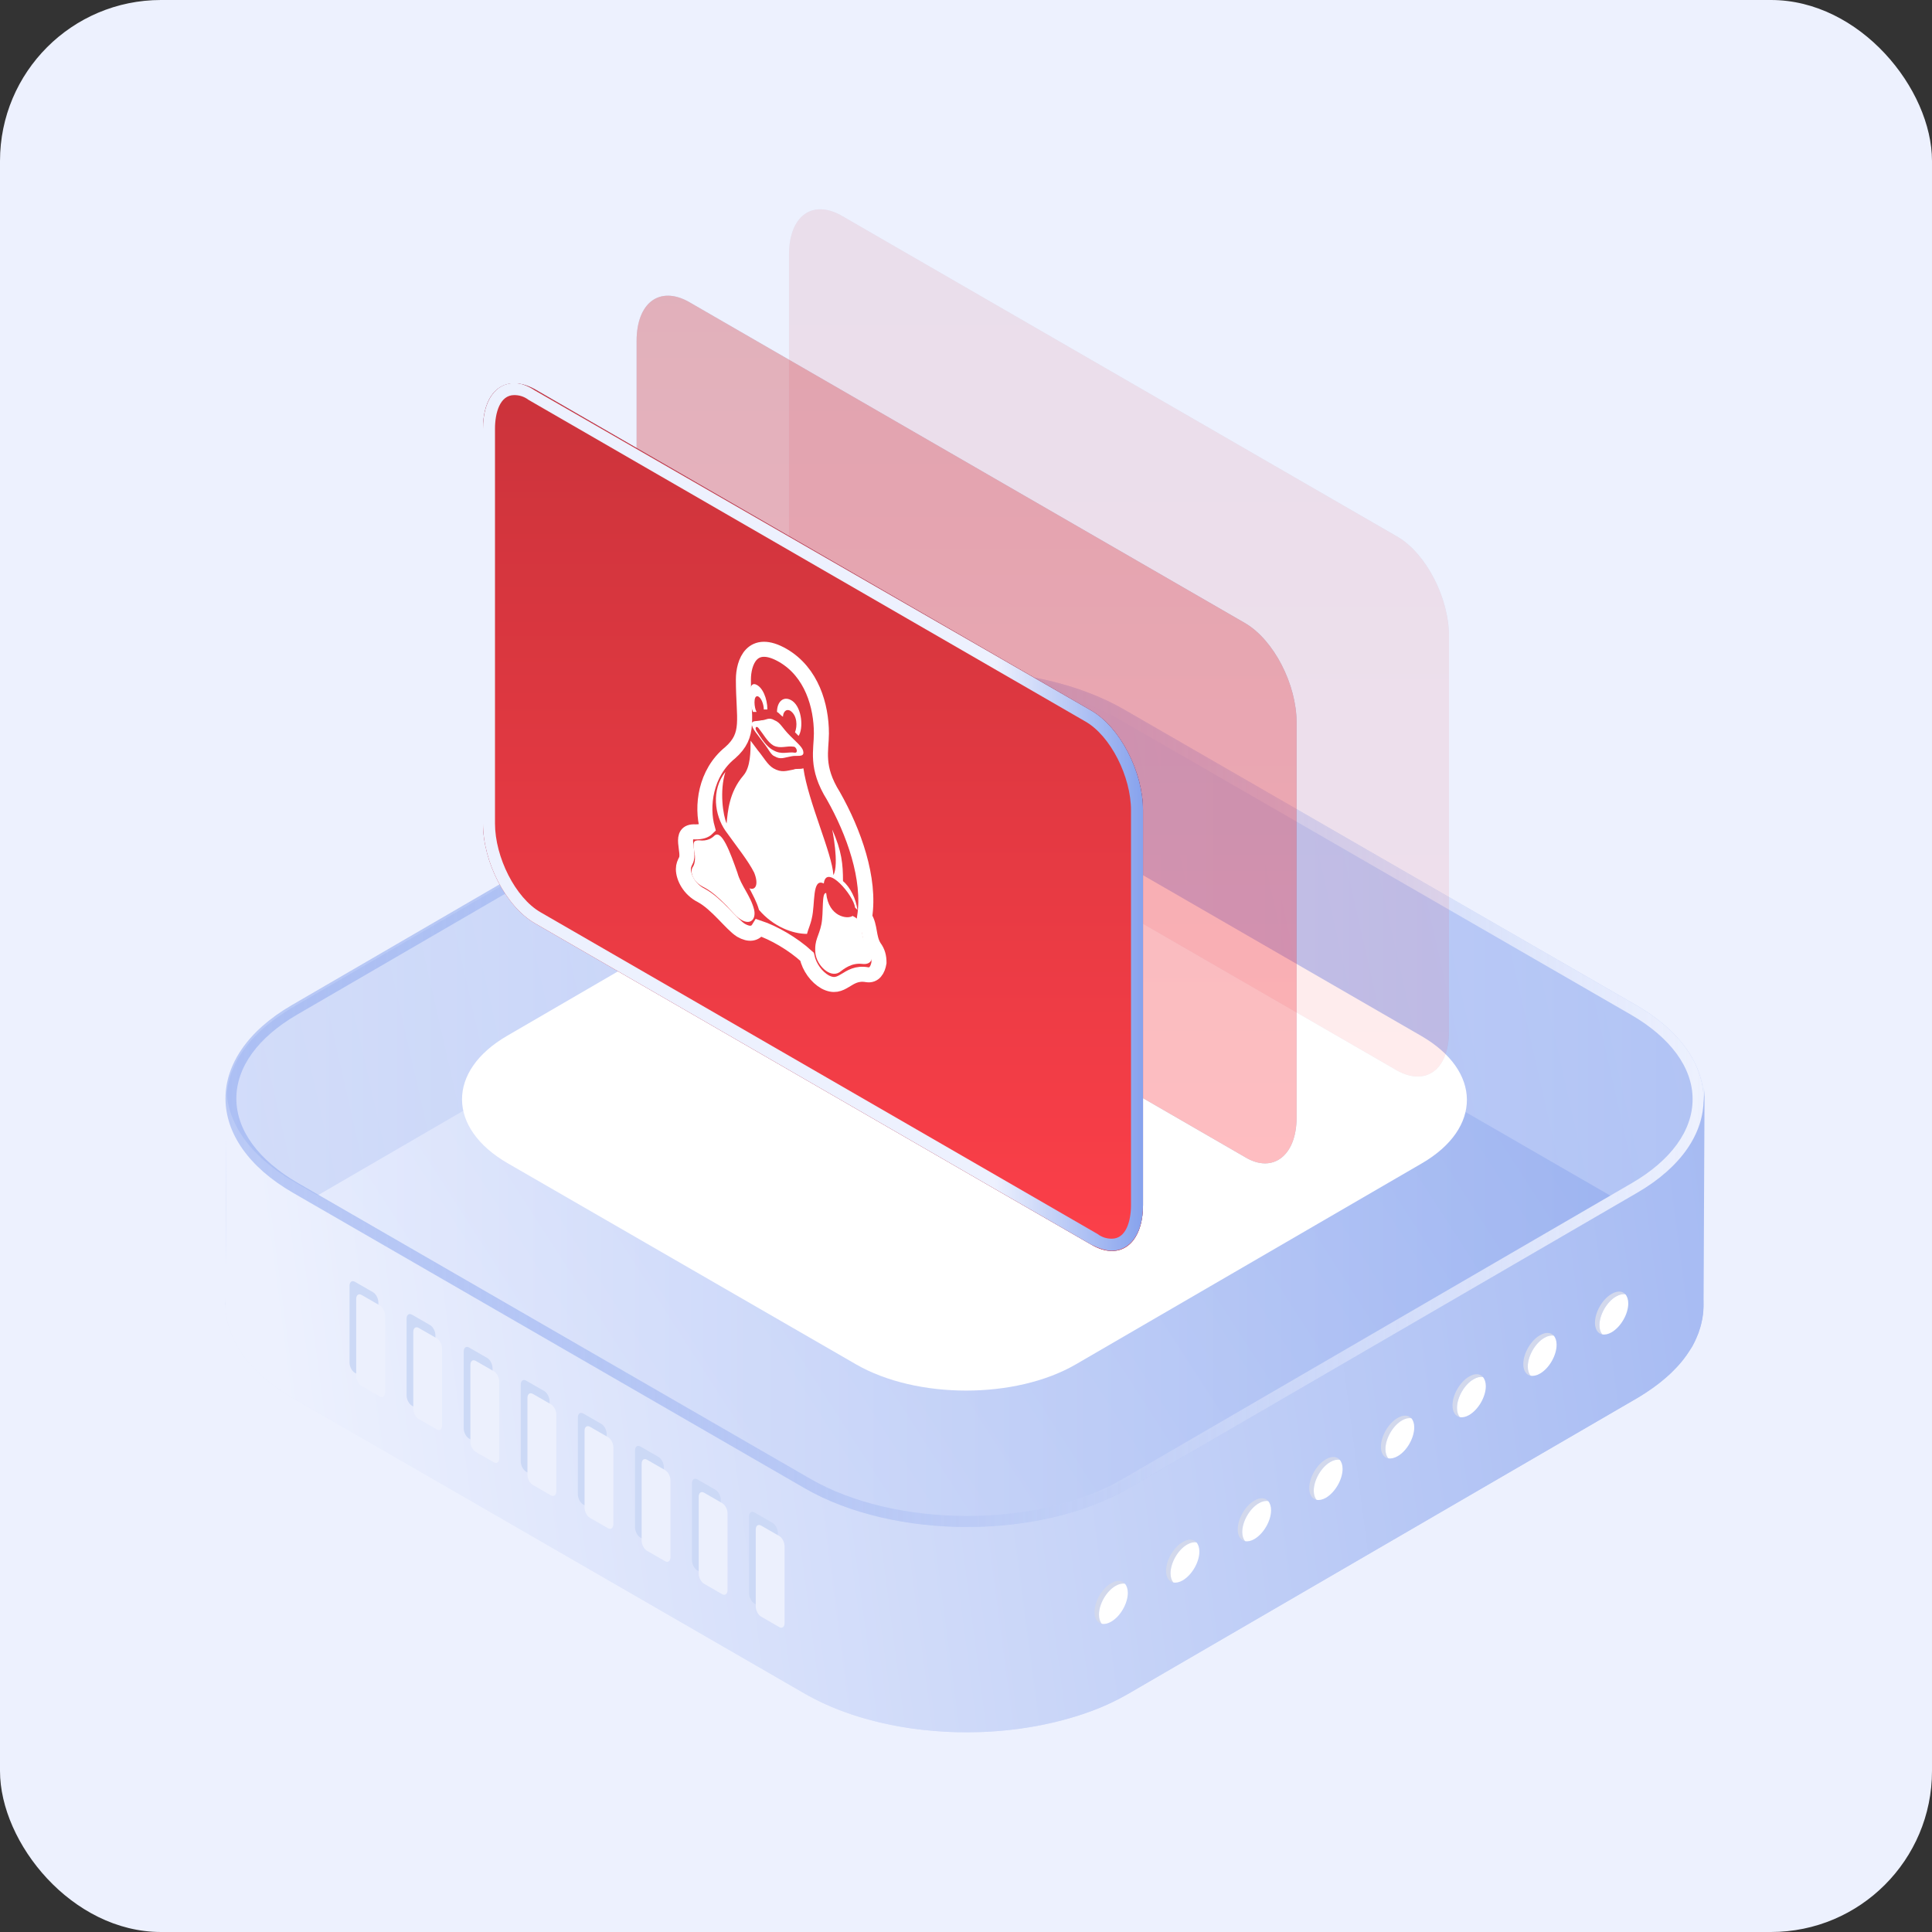
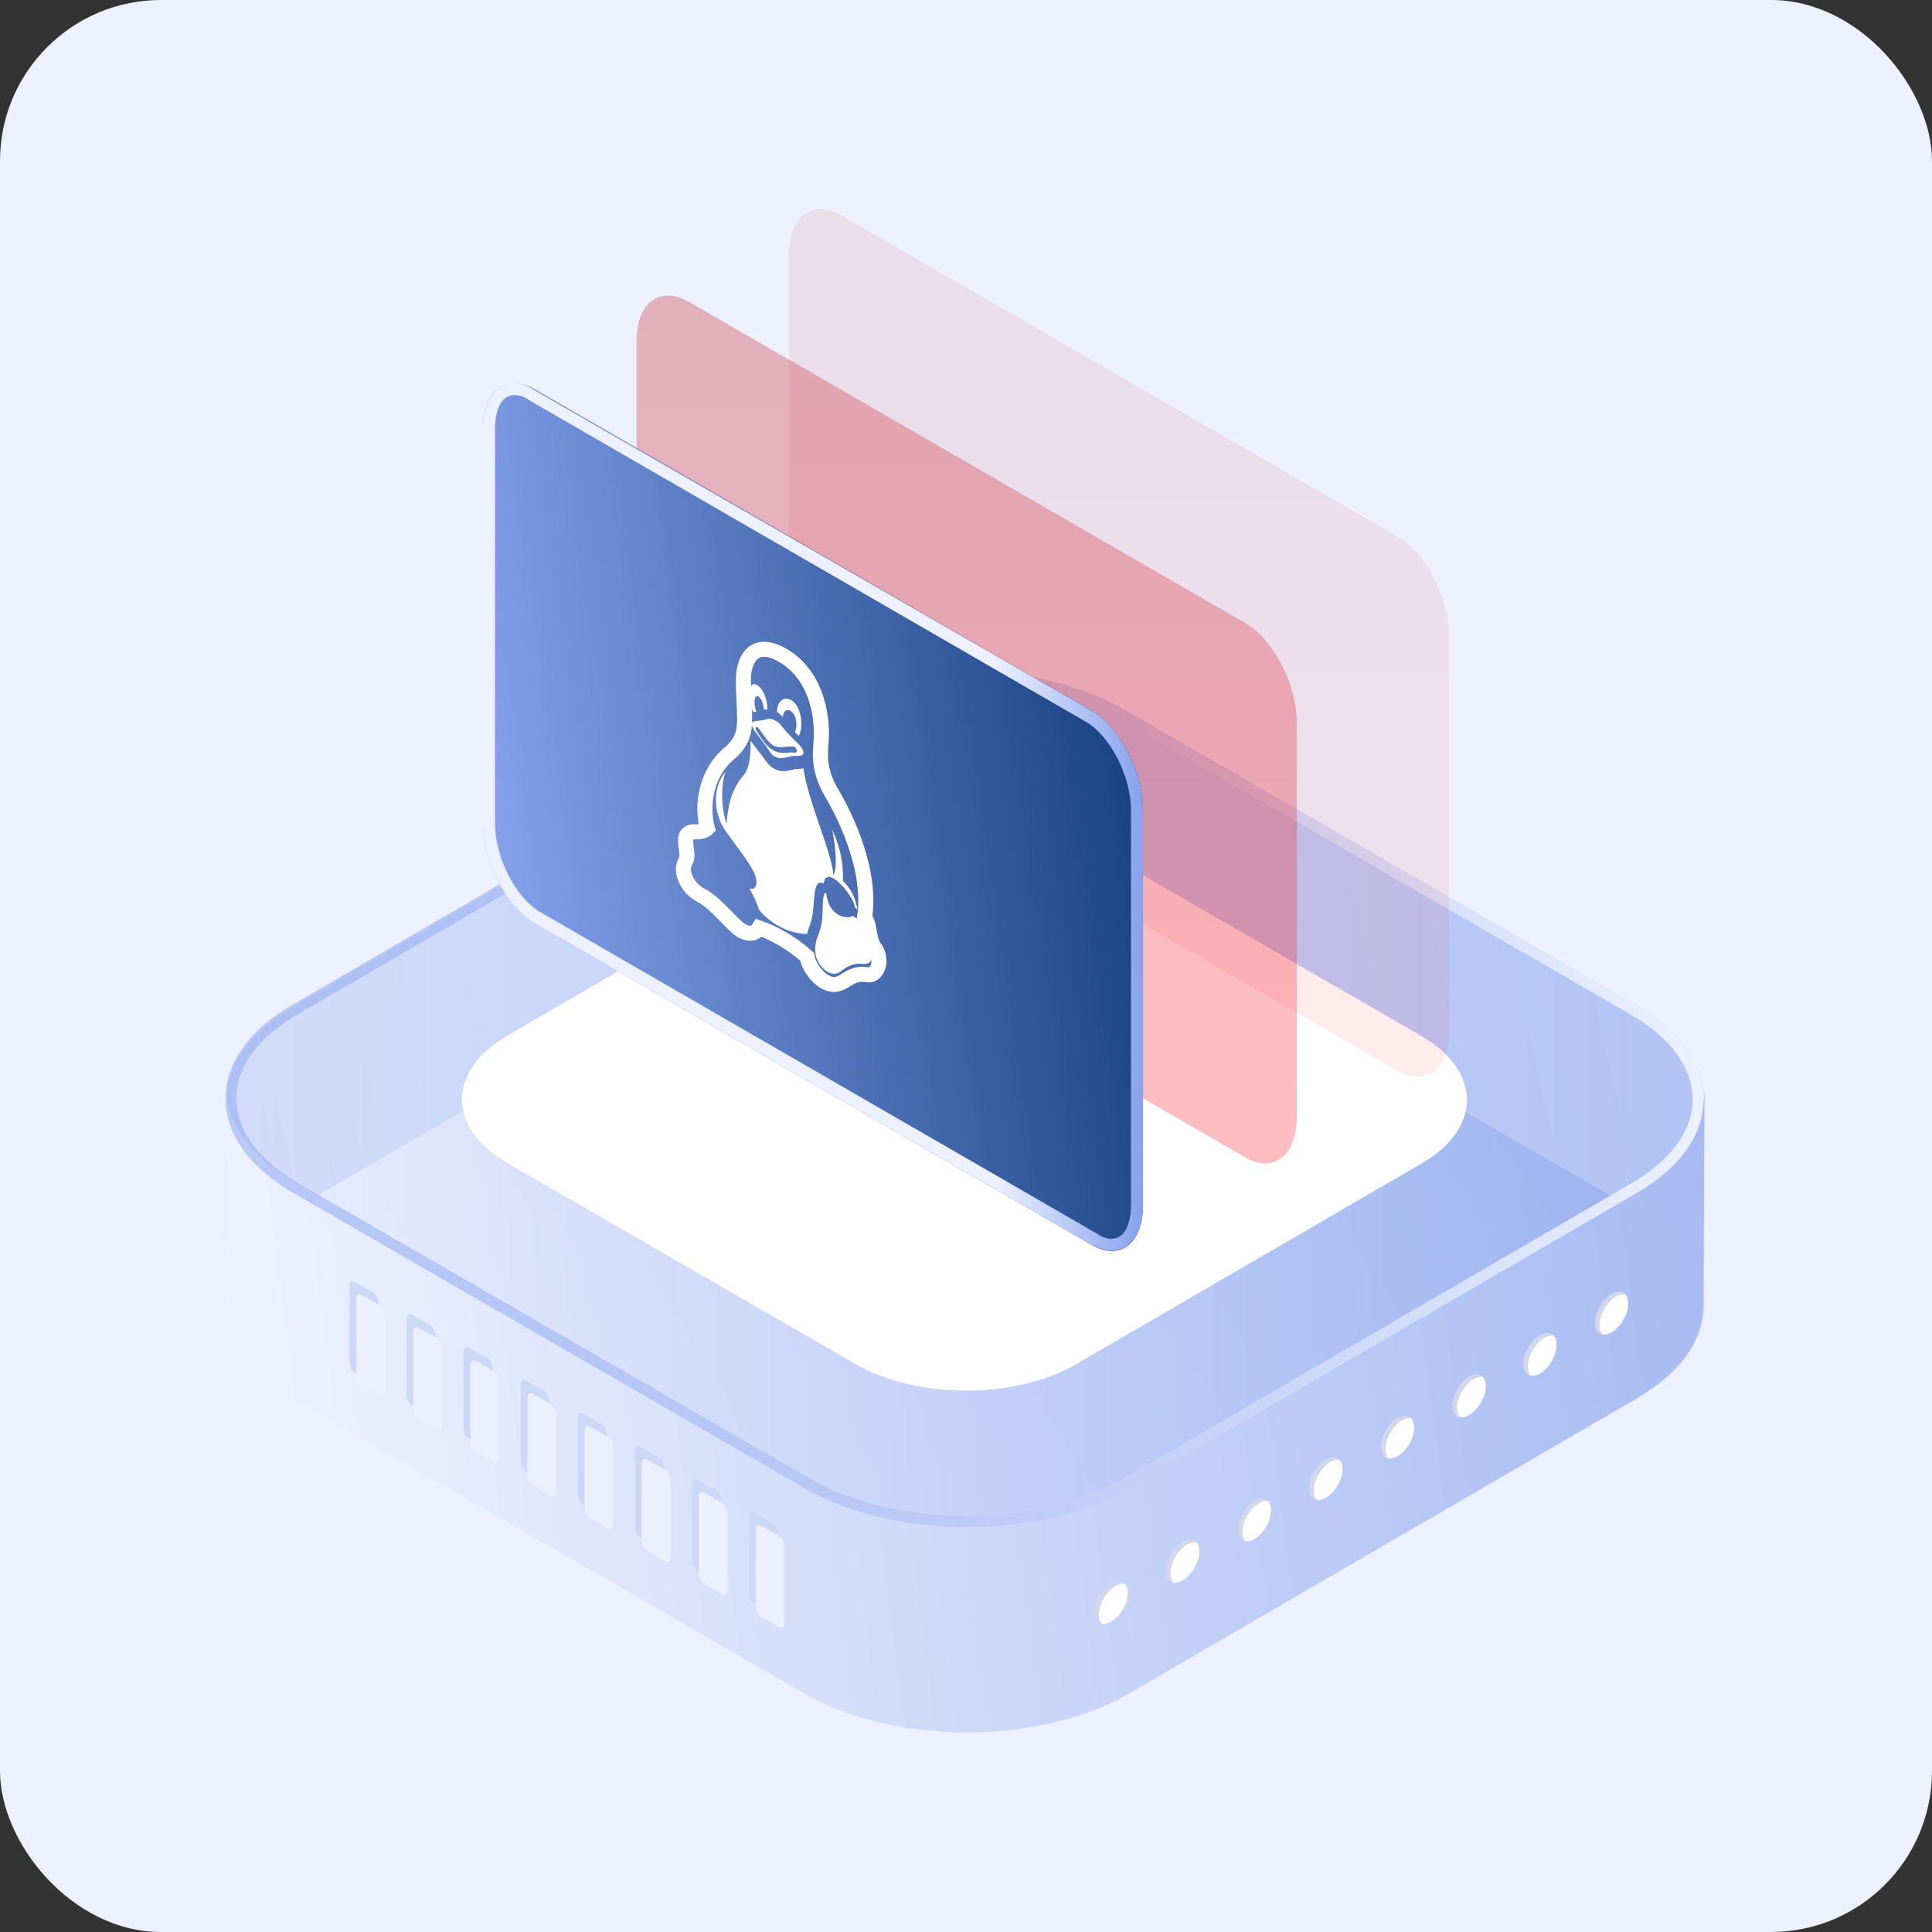
<svg xmlns="http://www.w3.org/2000/svg" width="120" height="120" viewBox="0 0 120 120" fill="none">
  <rect x="0" y="0" width="120" height="120" fill="#333333" stroke="none" />
  <rect width="120" height="120" rx="10" fill="#EDF1FE" />
  <path d="M14.014 80.852C14.021 80.777 14.021 80.709 14.028 80.634C14.034 80.573 14.041 80.511 14.048 80.45C14.055 80.375 14.068 80.307 14.082 80.232C14.096 80.171 14.109 80.11 14.123 80.042C14.136 79.974 14.157 79.899 14.171 79.831C14.184 79.769 14.204 79.708 14.225 79.64C14.245 79.572 14.266 79.504 14.293 79.429C14.313 79.368 14.341 79.306 14.361 79.245C14.388 79.17 14.422 79.102 14.45 79.028C14.477 78.966 14.504 78.905 14.531 78.85C14.565 78.776 14.606 78.708 14.64 78.633C14.681 78.558 14.715 78.49 14.763 78.415C14.776 78.394 14.783 78.374 14.797 78.36C14.865 78.251 14.933 78.143 15.008 78.04C15.021 78.02 15.035 78 15.049 77.979C15.123 77.87 15.205 77.761 15.287 77.659C15.3 77.646 15.314 77.625 15.328 77.612C15.402 77.516 15.484 77.428 15.566 77.333C15.586 77.305 15.614 77.278 15.634 77.258C15.729 77.156 15.825 77.054 15.933 76.951C15.947 76.938 15.967 76.924 15.981 76.904C16.063 76.822 16.151 76.747 16.233 76.666C16.301 76.604 16.369 76.55 16.437 76.489C16.498 76.434 16.566 76.38 16.634 76.325C16.703 76.271 16.777 76.21 16.852 76.155C16.92 76.101 16.995 76.046 17.063 75.999C17.138 75.944 17.22 75.89 17.301 75.835C17.376 75.781 17.451 75.733 17.526 75.679C17.608 75.624 17.696 75.57 17.778 75.515C17.887 75.447 17.996 75.379 18.105 75.311L49.707 56.948C49.918 56.825 50.135 56.709 50.353 56.594C50.414 56.56 50.483 56.532 50.544 56.498C50.714 56.417 50.884 56.335 51.061 56.253C51.122 56.226 51.184 56.199 51.245 56.172C51.476 56.069 51.708 55.974 51.953 55.886C51.987 55.872 52.028 55.858 52.068 55.845C52.273 55.77 52.484 55.695 52.695 55.627C52.783 55.6 52.865 55.573 52.953 55.545C53.069 55.511 53.185 55.477 53.3 55.443C53.396 55.416 53.498 55.389 53.593 55.362C53.709 55.328 53.831 55.3 53.947 55.266C54.049 55.239 54.144 55.219 54.246 55.191C54.369 55.164 54.485 55.137 54.607 55.11C54.709 55.089 54.811 55.062 54.913 55.042C55.036 55.015 55.158 54.994 55.281 54.967C55.376 54.947 55.472 54.933 55.567 54.913C55.832 54.865 56.105 54.824 56.377 54.783C56.404 54.776 56.438 54.776 56.465 54.77C56.71 54.736 56.955 54.708 57.2 54.681C57.289 54.674 57.384 54.661 57.473 54.654C57.629 54.64 57.779 54.627 57.935 54.613C58.031 54.606 58.126 54.599 58.221 54.593C58.385 54.586 58.541 54.572 58.705 54.565C58.793 54.559 58.888 54.559 58.977 54.552C59.12 54.545 59.256 54.545 59.399 54.545C59.494 54.545 59.59 54.538 59.692 54.538C59.841 54.538 59.991 54.538 60.148 54.545C60.236 54.545 60.318 54.545 60.406 54.552C60.549 54.559 60.692 54.565 60.835 54.565C60.923 54.572 61.012 54.572 61.1 54.579C61.264 54.586 61.434 54.599 61.597 54.613C61.665 54.62 61.727 54.62 61.795 54.627C62.026 54.647 62.251 54.667 62.482 54.695C62.523 54.702 62.564 54.708 62.598 54.708C62.788 54.729 62.972 54.756 63.163 54.776C63.224 54.783 63.285 54.797 63.347 54.804C63.517 54.831 63.687 54.851 63.85 54.885C63.939 54.899 64.02 54.919 64.109 54.933C64.252 54.96 64.395 54.987 64.531 55.015C64.613 55.028 64.694 55.049 64.776 55.069C64.933 55.103 65.089 55.137 65.239 55.171C65.327 55.191 65.416 55.219 65.504 55.239C65.647 55.273 65.79 55.314 65.933 55.355C66.015 55.375 66.096 55.403 66.178 55.423C66.409 55.491 66.641 55.559 66.865 55.634C66.9 55.648 66.934 55.654 66.961 55.668C67.213 55.757 67.465 55.845 67.71 55.94C67.812 55.981 67.907 56.022 68.009 56.056C68.084 56.09 68.165 56.117 68.24 56.151C68.349 56.199 68.458 56.246 68.574 56.301C68.642 56.335 68.717 56.362 68.785 56.396C68.907 56.451 69.023 56.512 69.139 56.573C69.2 56.6 69.255 56.628 69.316 56.662C69.486 56.75 69.656 56.846 69.826 56.941L101.633 75.304C104.423 76.918 105.818 79.041 105.812 81.165L105.873 68.409C105.88 66.286 104.484 64.156 101.694 62.549L69.888 44.199C69.724 44.104 69.554 44.009 69.377 43.92C69.323 43.893 69.261 43.859 69.2 43.832C69.084 43.77 68.969 43.716 68.846 43.655C68.778 43.621 68.703 43.587 68.635 43.559C68.526 43.512 68.417 43.457 68.302 43.41C68.227 43.376 68.145 43.348 68.07 43.314C67.995 43.287 67.927 43.253 67.852 43.226C67.825 43.219 67.798 43.206 67.778 43.199C67.532 43.103 67.281 43.008 67.029 42.926C66.995 42.913 66.961 42.906 66.934 42.892C66.709 42.818 66.478 42.749 66.246 42.681C66.212 42.668 66.178 42.661 66.137 42.647C66.09 42.634 66.042 42.62 66.001 42.613C65.858 42.572 65.715 42.538 65.572 42.498C65.484 42.477 65.395 42.45 65.307 42.43C65.15 42.395 65.001 42.361 64.844 42.328C64.783 42.314 64.722 42.3 64.66 42.287C64.64 42.28 64.619 42.28 64.599 42.273C64.456 42.246 64.32 42.219 64.177 42.191C64.088 42.178 64.007 42.157 63.918 42.144C63.748 42.117 63.585 42.089 63.415 42.062C63.36 42.055 63.299 42.042 63.245 42.035C63.238 42.035 63.238 42.035 63.231 42.035C63.047 42.008 62.857 41.987 62.666 41.967C62.625 41.96 62.584 41.953 62.55 41.953C62.319 41.926 62.094 41.906 61.863 41.885H61.856C61.795 41.878 61.733 41.878 61.665 41.871C61.502 41.858 61.339 41.844 61.169 41.837C61.08 41.831 60.992 41.831 60.903 41.824C60.76 41.817 60.617 41.81 60.474 41.81C60.461 41.81 60.454 41.81 60.44 41.81C60.365 41.81 60.291 41.81 60.216 41.81C60.066 41.81 59.916 41.803 59.76 41.803C59.664 41.803 59.569 41.803 59.467 41.81C59.324 41.81 59.188 41.817 59.045 41.817C59.018 41.817 58.99 41.817 58.963 41.817C58.902 41.817 58.834 41.824 58.773 41.824C58.609 41.831 58.453 41.837 58.289 41.851C58.194 41.858 58.099 41.865 58.004 41.871C57.847 41.885 57.697 41.899 57.541 41.912C57.486 41.919 57.432 41.919 57.377 41.926C57.343 41.933 57.309 41.933 57.269 41.94C57.023 41.967 56.779 41.994 56.533 42.028C56.506 42.035 56.472 42.035 56.445 42.042C56.173 42.082 55.907 42.123 55.635 42.171C55.608 42.178 55.581 42.178 55.553 42.184C55.485 42.198 55.417 42.212 55.349 42.225C55.227 42.246 55.104 42.273 54.982 42.3C54.88 42.321 54.777 42.341 54.675 42.368C54.553 42.395 54.437 42.423 54.315 42.45C54.212 42.477 54.117 42.498 54.015 42.525C53.899 42.552 53.777 42.586 53.661 42.62C53.559 42.647 53.464 42.675 53.368 42.702C53.253 42.736 53.137 42.77 53.021 42.804C52.967 42.818 52.912 42.838 52.865 42.852C52.831 42.865 52.797 42.879 52.763 42.886C52.552 42.954 52.341 43.029 52.136 43.103C52.102 43.117 52.062 43.131 52.021 43.144C51.783 43.233 51.544 43.328 51.313 43.43C51.252 43.457 51.19 43.484 51.129 43.512C50.952 43.593 50.782 43.668 50.612 43.757C50.544 43.791 50.483 43.818 50.421 43.852C50.203 43.968 49.986 44.084 49.775 44.206L18.18 62.563C18.125 62.597 18.064 62.631 18.009 62.665C17.955 62.699 17.907 62.733 17.853 62.767C17.764 62.822 17.683 62.876 17.601 62.93C17.526 62.978 17.451 63.032 17.376 63.087C17.295 63.141 17.22 63.196 17.138 63.25C17.063 63.305 16.995 63.359 16.927 63.407C16.852 63.461 16.777 63.523 16.709 63.577C16.641 63.631 16.58 63.686 16.512 63.74C16.444 63.802 16.376 63.856 16.308 63.917C16.28 63.938 16.253 63.965 16.226 63.985C16.165 64.04 16.11 64.094 16.049 64.156C16.035 64.169 16.015 64.183 16.001 64.203C15.899 64.305 15.797 64.407 15.702 64.51C15.681 64.537 15.654 64.557 15.634 64.584C15.552 64.673 15.47 64.768 15.396 64.863C15.382 64.877 15.368 64.897 15.355 64.911C15.348 64.918 15.341 64.925 15.341 64.931C15.259 65.034 15.191 65.129 15.117 65.231C15.103 65.251 15.089 65.272 15.076 65.292C15.001 65.401 14.933 65.503 14.865 65.612C14.851 65.632 14.844 65.653 14.831 65.666C14.81 65.701 14.783 65.741 14.763 65.775C14.742 65.809 14.729 65.85 14.708 65.884C14.667 65.952 14.633 66.027 14.599 66.102C14.572 66.163 14.545 66.225 14.518 66.279C14.484 66.354 14.456 66.422 14.429 66.497C14.415 66.531 14.402 66.558 14.388 66.592C14.375 66.619 14.368 66.653 14.361 66.681C14.334 66.749 14.313 66.817 14.293 66.892C14.273 66.953 14.252 67.014 14.239 67.082C14.218 67.15 14.204 67.218 14.191 67.293C14.184 67.327 14.171 67.368 14.164 67.402C14.157 67.429 14.157 67.457 14.15 67.477C14.136 67.552 14.123 67.62 14.116 67.695C14.109 67.756 14.096 67.817 14.096 67.879C14.089 67.954 14.082 68.022 14.082 68.096C14.082 68.137 14.075 68.178 14.075 68.219C14.075 68.26 14.075 68.301 14.075 68.341L14.014 81.097C14 81.022 14.007 80.933 14.014 80.852Z" fill="url(#paint0_linear_20_26597)" />
  <path d="M101.625 75.189C107.173 78.395 107.2 83.629 101.693 86.835L70.091 105.198C64.585 108.397 55.533 108.397 49.985 105.198L18.179 86.835C12.632 83.636 12.605 78.395 18.111 75.189L49.713 56.825C55.226 53.62 64.272 53.62 69.819 56.825L101.625 75.189Z" fill="url(#paint1_linear_20_26597)" />
  <path d="M105.858 67.858C105.851 67.933 105.851 68.001 105.845 68.076C105.838 68.137 105.831 68.198 105.824 68.26C105.817 68.335 105.804 68.403 105.79 68.477C105.777 68.539 105.763 68.6 105.749 68.668C105.736 68.736 105.715 68.811 105.702 68.879C105.688 68.94 105.668 69.001 105.647 69.07C105.627 69.138 105.606 69.206 105.579 69.281C105.559 69.342 105.532 69.403 105.511 69.464C105.484 69.539 105.45 69.607 105.423 69.682C105.395 69.743 105.368 69.805 105.341 69.859C105.307 69.934 105.266 70.002 105.232 70.077C105.191 70.152 105.157 70.22 105.11 70.295C105.096 70.315 105.089 70.336 105.076 70.349C105.007 70.458 104.939 70.567 104.865 70.669C104.851 70.689 104.837 70.71 104.824 70.73C104.749 70.839 104.667 70.948 104.585 71.05C104.572 71.064 104.558 71.084 104.545 71.098C104.47 71.193 104.388 71.282 104.306 71.377C104.286 71.404 104.259 71.431 104.238 71.452C104.143 71.554 104.048 71.656 103.939 71.758C103.925 71.772 103.905 71.785 103.891 71.806C103.81 71.887 103.721 71.962 103.639 72.044C103.571 72.105 103.503 72.16 103.435 72.221C103.374 72.275 103.306 72.33 103.238 72.384C103.17 72.439 103.095 72.5 103.02 72.555C102.952 72.609 102.877 72.663 102.809 72.711C102.734 72.766 102.652 72.82 102.571 72.874C102.496 72.929 102.421 72.977 102.346 73.031C102.265 73.085 102.176 73.14 102.094 73.194C101.985 73.262 101.877 73.33 101.768 73.398L70.166 91.762C69.955 91.885 69.737 92 69.519 92.116C69.458 92.15 69.39 92.177 69.328 92.211C69.158 92.293 68.988 92.375 68.811 92.456C68.75 92.484 68.689 92.511 68.627 92.538C68.396 92.64 68.165 92.735 67.919 92.824C67.885 92.838 67.845 92.851 67.804 92.865C67.6 92.94 67.389 93.014 67.178 93.082C67.089 93.11 67.007 93.137 66.919 93.164C66.803 93.198 66.688 93.232 66.572 93.266C66.477 93.293 66.374 93.321 66.279 93.348C66.163 93.382 66.041 93.409 65.925 93.443C65.823 93.471 65.728 93.491 65.626 93.518C65.503 93.545 65.388 93.573 65.265 93.6C65.163 93.62 65.061 93.647 64.959 93.668C64.836 93.695 64.714 93.716 64.591 93.743C64.496 93.763 64.401 93.777 64.305 93.797C64.04 93.845 63.768 93.886 63.495 93.927C63.468 93.933 63.434 93.933 63.407 93.94C63.162 93.974 62.917 94.001 62.672 94.029C62.583 94.035 62.488 94.049 62.4 94.056C62.243 94.069 62.093 94.083 61.937 94.097C61.841 94.103 61.746 94.11 61.651 94.117C61.487 94.124 61.331 94.138 61.168 94.144C61.079 94.151 60.984 94.151 60.895 94.158C60.752 94.165 60.616 94.165 60.473 94.165C60.378 94.165 60.283 94.171 60.181 94.171C60.031 94.171 59.881 94.171 59.725 94.165C59.636 94.165 59.554 94.165 59.466 94.158C59.323 94.151 59.18 94.144 59.037 94.144C58.949 94.138 58.86 94.138 58.772 94.131C58.608 94.124 58.438 94.11 58.275 94.097C58.207 94.09 58.145 94.09 58.078 94.083C57.846 94.063 57.621 94.042 57.39 94.015C57.349 94.008 57.308 94.001 57.274 94.001C57.084 93.981 56.9 93.954 56.709 93.933C56.648 93.927 56.587 93.913 56.526 93.906C56.355 93.879 56.185 93.858 56.022 93.824C55.933 93.811 55.852 93.79 55.763 93.777C55.62 93.749 55.477 93.722 55.341 93.695C55.26 93.681 55.178 93.661 55.096 93.641C54.94 93.607 54.783 93.573 54.633 93.538C54.545 93.518 54.456 93.491 54.368 93.471C54.225 93.436 54.082 93.396 53.939 93.355C53.858 93.334 53.776 93.307 53.694 93.287C53.463 93.219 53.231 93.151 53.007 93.076C52.973 93.062 52.939 93.055 52.911 93.042C52.66 92.953 52.408 92.865 52.163 92.769C52.061 92.729 51.965 92.688 51.863 92.654C51.788 92.62 51.707 92.593 51.632 92.558C51.523 92.511 51.414 92.463 51.298 92.409C51.23 92.375 51.155 92.347 51.087 92.313C50.965 92.259 50.849 92.198 50.733 92.136C50.672 92.109 50.618 92.082 50.556 92.048C50.386 91.96 50.216 91.864 50.046 91.769L18.247 73.392C15.456 71.778 14.061 69.655 14.067 67.531L14.006 80.974C13.999 83.098 15.395 85.228 18.185 86.834L49.992 105.198C50.155 105.293 50.325 105.388 50.502 105.477C50.556 105.504 50.618 105.538 50.679 105.565C50.795 105.627 50.91 105.681 51.033 105.742C51.101 105.776 51.176 105.81 51.244 105.838C51.353 105.885 51.462 105.94 51.577 105.987C51.652 106.021 51.734 106.049 51.809 106.083C51.884 106.11 51.952 106.144 52.027 106.171C52.054 106.178 52.081 106.192 52.102 106.198C52.346 106.294 52.598 106.389 52.85 106.471C52.884 106.484 52.918 106.491 52.945 106.505C53.17 106.58 53.401 106.648 53.633 106.716C53.667 106.729 53.701 106.736 53.742 106.75C53.789 106.763 53.837 106.777 53.878 106.784C54.021 106.825 54.164 106.859 54.307 106.899C54.395 106.92 54.484 106.947 54.572 106.968C54.729 107.002 54.879 107.036 55.035 107.07C55.096 107.083 55.157 107.097 55.219 107.11C55.239 107.117 55.26 107.117 55.28 107.124C55.423 107.151 55.559 107.179 55.702 107.206C55.791 107.219 55.872 107.24 55.961 107.253C56.131 107.281 56.294 107.308 56.464 107.335C56.519 107.342 56.58 107.356 56.635 107.362C56.641 107.362 56.641 107.362 56.648 107.362C56.832 107.39 57.023 107.41 57.213 107.43C57.254 107.437 57.295 107.444 57.329 107.444C57.56 107.471 57.785 107.492 58.016 107.512H58.023C58.084 107.519 58.145 107.519 58.214 107.526C58.377 107.539 58.54 107.553 58.71 107.56C58.799 107.567 58.887 107.567 58.976 107.573C59.119 107.58 59.262 107.587 59.405 107.587C59.418 107.587 59.425 107.587 59.439 107.587C59.514 107.587 59.589 107.587 59.663 107.587C59.813 107.587 59.963 107.594 60.119 107.594C60.215 107.594 60.31 107.594 60.412 107.587C60.555 107.587 60.691 107.58 60.834 107.58C60.861 107.58 60.889 107.58 60.916 107.58C60.977 107.58 61.045 107.573 61.106 107.573C61.27 107.567 61.426 107.56 61.59 107.546C61.685 107.539 61.78 107.532 61.875 107.526C62.032 107.512 62.182 107.498 62.338 107.485C62.393 107.478 62.447 107.478 62.502 107.471C62.536 107.464 62.57 107.464 62.611 107.458C62.855 107.43 63.101 107.403 63.346 107.369C63.373 107.362 63.407 107.362 63.434 107.356C63.706 107.315 63.972 107.274 64.244 107.226C64.271 107.219 64.299 107.219 64.326 107.213C64.394 107.199 64.462 107.185 64.53 107.172C64.652 107.151 64.775 107.124 64.897 107.097C64.999 107.076 65.102 107.056 65.204 107.029C65.326 107.002 65.442 106.974 65.564 106.947C65.667 106.92 65.762 106.899 65.864 106.872C65.98 106.845 66.102 106.811 66.218 106.777C66.32 106.75 66.415 106.723 66.511 106.695C66.626 106.661 66.742 106.627 66.858 106.593C66.912 106.58 66.967 106.559 67.014 106.546C67.048 106.532 67.082 106.518 67.116 106.512C67.327 106.443 67.538 106.369 67.743 106.294C67.777 106.28 67.817 106.266 67.858 106.253C68.097 106.164 68.335 106.069 68.566 105.967C68.627 105.94 68.689 105.913 68.75 105.885C68.927 105.804 69.097 105.729 69.267 105.64C69.335 105.606 69.397 105.579 69.458 105.545C69.675 105.429 69.893 105.314 70.104 105.191L101.706 86.828C101.761 86.793 101.822 86.759 101.877 86.725C101.931 86.691 101.979 86.657 102.033 86.623C102.122 86.569 102.203 86.514 102.285 86.46C102.36 86.412 102.435 86.358 102.51 86.303C102.591 86.249 102.666 86.195 102.748 86.14C102.823 86.086 102.891 86.031 102.959 85.984C103.034 85.929 103.108 85.868 103.177 85.813C103.245 85.759 103.306 85.704 103.374 85.65C103.442 85.589 103.51 85.534 103.578 85.473C103.605 85.453 103.633 85.425 103.66 85.405C103.721 85.35 103.776 85.296 103.837 85.235C103.85 85.221 103.871 85.207 103.884 85.187C103.987 85.085 104.089 84.983 104.184 84.881C104.204 84.854 104.232 84.833 104.252 84.806C104.334 84.718 104.415 84.622 104.49 84.527C104.504 84.513 104.517 84.493 104.531 84.479C104.538 84.472 104.545 84.466 104.545 84.459C104.626 84.357 104.694 84.261 104.769 84.159C104.783 84.139 104.796 84.118 104.81 84.098C104.885 83.989 104.953 83.887 105.021 83.778C105.035 83.758 105.042 83.737 105.055 83.724C105.076 83.69 105.103 83.649 105.123 83.615C105.144 83.581 105.157 83.54 105.178 83.506C105.218 83.438 105.253 83.363 105.287 83.288C105.314 83.227 105.341 83.166 105.368 83.111C105.402 83.036 105.429 82.968 105.457 82.893C105.47 82.859 105.484 82.832 105.498 82.798C105.511 82.771 105.518 82.737 105.525 82.71C105.552 82.641 105.572 82.573 105.593 82.499C105.613 82.437 105.634 82.376 105.647 82.308C105.668 82.24 105.681 82.172 105.695 82.097C105.702 82.063 105.715 82.022 105.722 81.988C105.729 81.961 105.729 81.934 105.736 81.913C105.749 81.838 105.763 81.77 105.77 81.695C105.777 81.634 105.79 81.573 105.79 81.512C105.797 81.437 105.804 81.369 105.804 81.294C105.804 81.253 105.811 81.212 105.811 81.171C105.811 81.13 105.811 81.09 105.811 81.049L105.872 67.606C105.872 67.695 105.865 67.77 105.858 67.858Z" fill="url(#paint2_linear_20_26597)" />
  <path opacity="0.55" d="M101.625 62.434C107.173 65.639 107.2 70.874 101.693 74.079L70.091 92.443C64.585 95.642 55.533 95.642 49.985 92.443L18.179 74.079C12.632 70.88 12.605 65.639 18.111 62.434L49.713 44.07C55.226 40.864 64.272 40.864 69.819 44.07L101.625 62.434Z" fill="url(#paint3_linear_20_26597)" />
  <path d="M59.759 41.667V42.348C63.448 42.348 66.899 43.172 69.485 44.656L101.291 63.019C103.762 64.448 105.13 66.313 105.13 68.274C105.13 70.22 103.789 72.072 101.352 73.487L69.75 91.851C67.191 93.342 63.747 94.158 60.058 94.158C56.369 94.158 52.911 93.335 50.332 91.851L18.519 73.487C16.048 72.058 14.68 70.193 14.68 68.233C14.68 66.286 16.021 64.435 18.458 63.019L50.06 44.656C52.626 43.165 56.07 42.348 59.759 42.348V41.667V41.667ZM59.752 41.667C56.111 41.667 52.469 42.471 49.712 44.07L18.117 62.434C12.611 65.633 12.638 70.874 18.185 74.079L49.992 92.443C52.769 94.043 56.417 94.846 60.058 94.846C63.7 94.846 67.341 94.043 70.098 92.443L101.7 74.079C107.213 70.874 107.179 65.64 101.632 62.434L69.819 44.07C67.048 42.471 63.4 41.667 59.752 41.667Z" fill="url(#paint4_linear_20_26597)" />
  <path d="M88.27 64.34C92.041 66.518 92.062 70.077 88.318 72.255L66.83 84.738C63.087 86.916 56.934 86.916 53.163 84.738L31.539 72.255C27.768 70.077 27.748 66.518 31.492 64.34L52.979 51.85C56.723 49.672 62.876 49.672 66.647 51.85L88.27 64.34Z" fill="white" />
  <path d="M68.26 100.284C68.26 99.624 68.723 98.828 69.295 98.494C69.512 98.371 69.71 98.331 69.873 98.365C69.689 98.154 69.376 98.126 69.016 98.337C68.444 98.664 67.981 99.467 67.981 100.127C67.981 100.536 68.158 100.795 68.437 100.856C68.321 100.733 68.26 100.536 68.26 100.284Z" fill="#D2D8EC" />
  <path d="M70.05 98.936C70.05 98.691 69.982 98.494 69.873 98.371C69.71 98.337 69.505 98.378 69.294 98.501C68.723 98.827 68.26 99.63 68.26 100.291C68.26 100.536 68.328 100.733 68.437 100.855C68.6 100.89 68.804 100.849 69.015 100.726C69.587 100.399 70.05 99.596 70.05 98.936Z" fill="white" />
  <path d="M77.156 95.151C77.156 94.491 77.619 93.695 78.191 93.361C78.408 93.239 78.606 93.198 78.769 93.232C78.585 93.021 78.272 92.994 77.912 93.205C77.34 93.532 76.877 94.335 76.877 94.995C76.877 95.403 77.054 95.662 77.333 95.723C77.217 95.594 77.156 95.403 77.156 95.151Z" fill="#D2D8EC" />
  <path d="M78.948 93.803C78.948 93.558 78.88 93.361 78.771 93.238C78.608 93.204 78.403 93.245 78.192 93.368C77.621 93.694 77.158 94.498 77.158 95.158C77.158 95.403 77.226 95.6 77.335 95.723C77.498 95.757 77.702 95.716 77.913 95.593C78.485 95.26 78.948 94.463 78.948 93.803Z" fill="white" />
  <path d="M72.706 97.725C72.706 97.065 73.169 96.268 73.741 95.935C73.959 95.812 74.156 95.771 74.319 95.805C74.136 95.594 73.823 95.567 73.462 95.778C72.89 96.105 72.427 96.908 72.427 97.568C72.427 97.977 72.604 98.235 72.883 98.297C72.774 98.16 72.706 97.97 72.706 97.725Z" fill="#D2D8EC" />
  <path d="M74.495 96.369C74.495 96.124 74.427 95.927 74.318 95.805C74.154 95.77 73.95 95.811 73.739 95.934C73.167 96.26 72.705 97.064 72.705 97.724C72.705 97.969 72.773 98.166 72.882 98.289C73.045 98.323 73.249 98.282 73.46 98.159C74.032 97.826 74.495 97.03 74.495 96.369Z" fill="white" />
  <path d="M81.6 92.586C81.6 91.926 82.063 91.129 82.634 90.796C82.852 90.673 83.05 90.632 83.213 90.666C83.029 90.456 82.716 90.428 82.355 90.639C81.784 90.966 81.321 91.769 81.321 92.429C81.321 92.838 81.498 93.096 81.777 93.158C81.668 93.028 81.6 92.838 81.6 92.586Z" fill="#D2D8EC" />
  <path d="M83.39 91.238C83.39 90.993 83.322 90.795 83.213 90.673C83.05 90.639 82.846 90.68 82.635 90.802C82.063 91.129 81.6 91.932 81.6 92.592C81.6 92.837 81.668 93.035 81.777 93.157C81.941 93.191 82.145 93.15 82.356 93.028C82.928 92.694 83.39 91.891 83.39 91.238Z" fill="white" />
  <path d="M90.496 87.447C90.496 86.787 90.959 85.99 91.531 85.657C91.749 85.534 91.946 85.493 92.109 85.528C91.925 85.317 91.612 85.289 91.252 85.5C90.68 85.827 90.217 86.63 90.217 87.29C90.217 87.699 90.394 87.957 90.673 88.019C90.564 87.883 90.496 87.692 90.496 87.447Z" fill="#D2D8EC" />
  <path d="M92.286 86.099C92.286 85.854 92.218 85.657 92.109 85.534C91.945 85.5 91.741 85.541 91.53 85.664C90.958 85.99 90.496 86.793 90.496 87.454C90.496 87.699 90.564 87.896 90.673 88.019C90.836 88.053 91.04 88.012 91.251 87.889C91.823 87.556 92.286 86.76 92.286 86.099Z" fill="white" />
  <path d="M86.051 90.019C86.051 89.359 86.514 88.563 87.086 88.229C87.303 88.107 87.501 88.066 87.664 88.1C87.48 87.889 87.167 87.862 86.806 88.073C86.235 88.399 85.772 89.202 85.772 89.863C85.772 90.271 85.949 90.53 86.228 90.591C86.112 90.462 86.051 90.264 86.051 90.019Z" fill="#D2D8EC" />
  <path d="M87.841 88.658C87.841 88.413 87.773 88.216 87.664 88.093C87.501 88.059 87.296 88.1 87.085 88.222C86.514 88.549 86.051 89.352 86.051 90.012C86.051 90.257 86.119 90.455 86.228 90.577C86.391 90.611 86.595 90.57 86.806 90.448C87.378 90.128 87.841 89.318 87.841 88.658Z" fill="white" />
  <path d="M99.345 82.314C99.345 81.654 99.808 80.858 100.379 80.524C100.597 80.401 100.794 80.361 100.958 80.395C100.774 80.184 100.461 80.156 100.1 80.368C99.528 80.694 99.066 81.497 99.066 82.158C99.066 82.566 99.243 82.825 99.522 82.886C99.406 82.75 99.345 82.559 99.345 82.314Z" fill="#D2D8EC" />
  <path d="M101.134 80.96C101.134 80.715 101.066 80.518 100.957 80.395C100.794 80.361 100.59 80.402 100.379 80.525C99.807 80.851 99.344 81.654 99.344 82.315C99.344 82.56 99.412 82.757 99.521 82.879C99.685 82.913 99.889 82.873 100.1 82.75C100.671 82.417 101.134 81.62 101.134 80.96Z" fill="white" />
  <path d="M94.894 84.881C94.894 84.221 95.356 83.425 95.928 83.091C96.146 82.969 96.343 82.928 96.507 82.962C96.323 82.751 96.01 82.724 95.649 82.935C95.077 83.261 94.615 84.064 94.615 84.725C94.615 85.133 94.791 85.392 95.07 85.453C94.962 85.324 94.894 85.133 94.894 84.881Z" fill="#D2D8EC" />
  <path d="M96.683 83.527C96.683 83.282 96.615 83.085 96.506 82.962C96.343 82.928 96.139 82.969 95.928 83.091C95.356 83.418 94.893 84.221 94.893 84.882C94.893 85.126 94.961 85.324 95.07 85.446C95.234 85.48 95.438 85.44 95.649 85.317C96.221 84.99 96.683 84.187 96.683 83.527Z" fill="white" />
  <path d="M23.167 85.917L22.044 85.27C21.86 85.168 21.711 84.882 21.711 84.637V79.866C21.711 79.621 21.86 79.512 22.044 79.614L23.167 80.261C23.351 80.363 23.501 80.649 23.501 80.894V85.665C23.501 85.903 23.351 86.012 23.167 85.917Z" fill="#CCD9F6" />
  <path d="M23.581 86.733L22.457 86.086C22.274 85.984 22.124 85.698 22.124 85.454V80.682C22.124 80.437 22.274 80.328 22.457 80.43L23.581 81.077C23.764 81.179 23.914 81.465 23.914 81.71V86.481C23.914 86.726 23.764 86.842 23.581 86.733Z" fill="#ECF0FD" />
  <path d="M26.71 87.958L25.587 87.311C25.403 87.209 25.254 86.923 25.254 86.678V81.907C25.254 81.662 25.403 81.553 25.587 81.655L26.71 82.302C26.894 82.404 27.044 82.69 27.044 82.935V87.706C27.044 87.951 26.894 88.067 26.71 87.958Z" fill="#CCD9F6" />
  <path d="M27.127 88.781L26.003 88.135C25.82 88.032 25.67 87.746 25.67 87.501V82.73C25.67 82.485 25.82 82.376 26.003 82.478L27.127 83.125C27.31 83.227 27.46 83.513 27.46 83.758V88.529C27.46 88.774 27.31 88.883 27.127 88.781Z" fill="#ECF0FD" />
  <path d="M30.259 90L29.136 89.353C28.952 89.251 28.802 88.966 28.802 88.721V83.949C28.802 83.704 28.952 83.595 29.136 83.697L30.259 84.344C30.442 84.446 30.592 84.732 30.592 84.977V89.748C30.592 90 30.442 90.109 30.259 90Z" fill="#CCD9F6" />
  <path d="M30.674 90.83L29.551 90.184C29.367 90.082 29.217 89.796 29.217 89.551V84.779C29.217 84.534 29.367 84.425 29.551 84.528L30.674 85.174C30.857 85.276 31.007 85.562 31.007 85.807V90.579C31.007 90.823 30.857 90.926 30.674 90.83Z" fill="#ECF0FD" />
  <path d="M33.801 92.055L32.678 91.409C32.495 91.307 32.345 91.021 32.345 90.776V86.005C32.345 85.76 32.495 85.651 32.678 85.753L33.801 86.399C33.985 86.501 34.135 86.787 34.135 87.032V91.804C34.128 92.042 33.985 92.158 33.801 92.055Z" fill="#CCD9F6" />
  <path d="M34.218 92.879L33.095 92.232C32.911 92.13 32.761 91.844 32.761 91.599V86.828C32.761 86.583 32.911 86.474 33.095 86.576L34.218 87.223C34.402 87.325 34.551 87.611 34.551 87.856V92.627C34.551 92.865 34.402 92.981 34.218 92.879Z" fill="#ECF0FD" />
  <path d="M37.349 94.097L36.226 93.45C36.042 93.348 35.893 93.062 35.893 92.817V88.046C35.893 87.801 36.042 87.692 36.226 87.794L37.349 88.441C37.533 88.543 37.683 88.829 37.683 89.073V93.845C37.676 94.083 37.526 94.206 37.349 94.097Z" fill="#CCD9F6" />
  <path d="M37.764 94.92L36.641 94.274C36.457 94.172 36.308 93.886 36.308 93.641V88.87C36.308 88.624 36.457 88.516 36.641 88.618L37.764 89.264C37.948 89.366 38.098 89.652 38.098 89.897V94.669C38.091 94.914 37.948 95.029 37.764 94.92Z" fill="#ECF0FD" />
  <path d="M40.898 96.146L39.775 95.5C39.592 95.398 39.442 95.112 39.442 94.867V90.096C39.442 89.85 39.592 89.742 39.775 89.844L40.898 90.49C41.082 90.592 41.232 90.878 41.232 91.123V95.894C41.225 96.14 41.075 96.255 40.898 96.146Z" fill="#CCD9F6" />
  <path d="M41.311 96.969L40.188 96.323C40.004 96.221 39.854 95.935 39.854 95.69V90.918C39.854 90.673 40.004 90.564 40.188 90.667L41.311 91.313C41.495 91.415 41.644 91.701 41.644 91.946V96.718C41.638 96.963 41.488 97.071 41.311 96.969Z" fill="#ECF0FD" />
  <path d="M44.436 98.188L43.313 97.541C43.129 97.439 42.979 97.153 42.979 96.908V92.137C42.979 91.892 43.129 91.783 43.313 91.885L44.436 92.532C44.62 92.634 44.769 92.92 44.769 93.165V97.936C44.769 98.188 44.62 98.297 44.436 98.188Z" fill="#CCD9F6" />
  <path d="M44.855 99.018L43.732 98.371C43.548 98.269 43.399 97.983 43.399 97.738V92.967C43.399 92.722 43.548 92.613 43.732 92.715L44.855 93.362C45.039 93.464 45.189 93.75 45.189 93.995V98.766C45.182 99.011 45.032 99.113 44.855 99.018Z" fill="#ECF0FD" />
  <path d="M47.981 100.242L46.858 99.596C46.674 99.494 46.525 99.208 46.525 98.963V94.192C46.525 93.946 46.674 93.838 46.858 93.94L47.981 94.586C48.165 94.688 48.315 94.974 48.315 95.219V99.99C48.315 100.229 48.165 100.344 47.981 100.242Z" fill="#CCD9F6" />
  <path d="M48.398 101.059L47.274 100.412C47.091 100.31 46.941 100.024 46.941 99.779V95.008C46.941 94.763 47.091 94.654 47.274 94.756L48.398 95.403C48.581 95.505 48.731 95.79 48.731 96.036V100.807C48.731 101.052 48.581 101.168 48.398 101.059Z" fill="#ECF0FD" />
  <g opacity="0.1">
    <path d="M86.795 66.503L52.211 46.528C50.422 45.484 49.006 42.726 49.006 40.341V15.819C49.006 13.434 50.422 12.391 52.211 13.36L86.795 33.335C88.584 34.379 90 37.136 90 39.521V64.043C90 66.428 88.584 67.472 86.795 66.503Z" fill="url(#paint5_linear_20_26597)" />
    <path d="M86.795 66.503L52.211 46.528C50.422 45.484 49.006 42.726 49.006 40.341V15.819C49.006 13.434 50.422 12.391 52.211 13.36L86.795 33.335C88.584 34.379 90 37.136 90 39.521V64.043C90 66.428 88.584 67.472 86.795 66.503Z" fill="url(#paint6_linear_20_26597)" />
  </g>
  <g opacity="0.34">
    <path d="M77.329 71.869L42.745 51.894C40.956 50.85 39.54 48.092 39.54 45.707V21.186C39.54 18.8 40.956 17.757 42.745 18.726L77.329 38.701C79.118 39.745 80.534 42.502 80.534 44.887V69.409C80.534 71.794 79.043 72.912 77.329 71.869Z" fill="url(#paint7_linear_20_26597)" />
-     <path d="M77.329 71.869L42.745 51.894C40.956 50.85 39.54 48.092 39.54 45.707V21.186C39.54 18.8 40.956 17.757 42.745 18.726L77.329 38.701C79.118 39.745 80.534 42.502 80.534 44.887V69.409C80.534 71.794 79.043 72.912 77.329 71.869Z" fill="url(#paint8_linear_20_26597)" />
+     <path d="M77.329 71.869L42.745 51.894C40.956 50.85 39.54 48.092 39.54 45.707V21.186C39.54 18.8 40.956 17.757 42.745 18.726L77.329 38.701C79.118 39.745 80.534 42.502 80.534 44.887V69.409C80.534 71.794 79.043 72.912 77.329 71.869" fill="url(#paint8_linear_20_26597)" />
  </g>
  <path d="M67.789 77.31L33.205 57.335C31.416 56.291 30 53.533 30 51.148V26.627C30 24.241 31.416 23.198 33.205 24.167L67.789 44.142C69.578 45.186 70.994 47.943 70.994 50.328V74.85C70.994 77.235 69.578 78.353 67.789 77.31Z" fill="url(#paint9_linear_20_26597)" />
-   <path d="M67.789 77.31L33.205 57.335C31.416 56.291 30 53.533 30 51.148V26.627C30 24.241 31.416 23.198 33.205 24.167L67.789 44.142C69.578 45.186 70.994 47.943 70.994 50.328V74.85C70.994 77.235 69.578 78.353 67.789 77.31Z" fill="url(#paint10_linear_20_26597)" />
  <path d="M31.938 24.54C32.236 24.54 32.534 24.615 32.832 24.838L67.416 44.813C68.981 45.708 70.249 48.242 70.249 50.329V74.851C70.249 75.82 69.95 76.938 69.056 76.938C68.758 76.938 68.46 76.863 68.162 76.64L33.578 56.664C32.012 55.77 30.745 53.236 30.745 51.149V26.627C30.745 25.658 31.044 24.54 31.938 24.54ZM31.938 23.795C30.82 23.795 30 24.838 30 26.627V51.149C30 53.534 31.416 56.292 33.205 57.335L67.789 77.31C68.236 77.534 68.683 77.683 69.056 77.683C70.174 77.683 70.994 76.64 70.994 74.851V50.329C70.994 47.944 69.578 45.186 67.789 44.143L33.205 24.242C32.758 23.944 32.31 23.795 31.938 23.795Z" fill="url(#paint11_linear_20_26597)" />
  <path d="M53.851 60.54C52.584 60.316 52.36 61.583 51.242 60.987C50.72 60.689 50.273 60.093 50.124 59.422C49.23 58.602 48.037 57.931 47.143 57.633C46.919 58.005 46.546 58.08 46.025 57.782C45.428 57.409 44.534 56.142 43.565 55.62C42.82 55.248 42.447 54.502 42.447 53.981C42.447 53.757 42.522 53.608 42.596 53.459C42.894 52.937 42.074 51.596 43.192 51.67C43.565 51.67 43.789 51.596 43.938 51.447C43.565 50.105 43.789 48.018 45.354 46.751C46.621 45.633 46.174 44.664 46.174 42.204C46.174 41.161 46.696 39.596 48.633 40.714C50.422 41.757 51.019 43.844 51.019 45.558C51.019 46.602 50.646 47.645 51.764 49.434C53.031 51.67 54.074 54.577 53.702 56.962C54.074 57.558 53.925 58.229 54.298 58.825C54.522 59.124 54.596 59.422 54.596 59.794C54.522 60.242 54.298 60.614 53.851 60.54Z" stroke="white" stroke-width="0.934" stroke-miterlimit="10" />
  <path d="M46.994 44.218C46.845 43.994 46.77 43.174 47.068 43.249C47.292 43.323 47.441 43.77 47.441 44.068H47.664C47.664 43.398 47.366 42.652 46.919 42.503C46.472 42.354 46.472 43.472 46.77 44.218H46.994Z" fill="white" />
  <path d="M46.696 44.963C46.696 45.261 47.069 45.634 47.441 46.156C47.739 46.528 47.888 46.901 48.112 46.975C48.485 47.199 48.708 47.05 49.156 46.975C49.454 46.901 49.901 47.05 49.901 46.752C49.901 46.454 49.603 46.23 49.081 45.708C48.559 45.187 48.485 44.889 48.112 44.739C47.739 44.516 47.59 44.739 47.292 44.739C46.994 44.814 46.696 44.739 46.696 44.963ZM49.304 46.379C49.454 46.379 49.603 46.752 49.379 46.752C48.932 46.677 48.559 46.901 48.038 46.603C47.59 46.379 47.292 45.857 46.994 45.41C46.845 45.187 46.994 45.038 47.143 45.261C47.441 45.634 47.665 46.081 48.038 46.305C48.485 46.528 48.857 46.305 49.304 46.379Z" fill="white" />
-   <path d="M45.801 54.205C45.354 52.938 44.832 51.522 44.385 51.895C44.236 52.044 43.938 52.267 43.416 52.193C43.043 52.193 43.043 52.342 43.118 52.863C43.192 53.162 43.192 53.609 43.043 53.832C42.819 54.13 43.043 54.727 43.565 55.025C43.788 55.174 44.236 55.248 45.577 56.739C46.397 57.634 46.993 57.261 46.844 56.516C46.621 55.621 46.025 55.025 45.801 54.205Z" fill="white" />
  <path d="M51.168 54.876C51.317 53.609 53.031 55.621 53.106 56.367L53.255 56.516C53.18 55.845 52.807 55.1 52.36 54.727C52.36 53.684 52.286 52.864 51.69 51.522C51.69 51.522 52.137 53.684 51.764 54.354C51.69 53.013 50.199 49.808 49.901 47.721C49.677 47.795 49.453 47.721 49.304 47.795C48.857 47.87 48.559 48.019 48.037 47.721C47.665 47.497 47.441 47.05 47.068 46.603L46.621 46.006C46.621 46.677 46.621 47.646 46.174 48.168C45.28 49.211 45.205 50.404 45.13 51.149C44.907 50.628 44.683 49.137 45.056 47.944C44.162 49.062 44.385 50.627 45.056 51.596C45.801 52.64 46.472 53.46 46.845 54.205C47.143 54.95 46.919 55.323 46.547 55.174C46.77 55.621 46.994 55.994 47.143 56.516C48.037 57.559 49.23 58.006 50.124 58.006C50.199 57.708 50.348 57.41 50.422 57.038C50.646 56.143 50.422 54.503 51.168 54.876Z" fill="white" />
  <path d="M53.552 57.857C53.478 57.335 53.403 57.111 52.956 56.888C52.658 57.111 51.465 56.962 51.316 55.472C51.018 55.397 51.167 56.664 51.018 57.41C50.869 58.155 50.571 58.379 50.646 59.198C50.72 59.944 51.54 60.764 52.136 60.391C52.434 60.167 52.882 59.795 53.552 59.869C54.149 59.944 54.298 59.497 54 58.975C53.702 58.528 53.552 58.23 53.552 57.857Z" fill="white" />
  <path d="M49.081 44.143C49.528 44.441 49.528 45.112 49.379 45.484L49.602 45.708C49.901 45.261 49.826 43.994 49.23 43.547C48.708 43.174 48.261 43.547 48.261 44.217C48.41 44.292 48.484 44.441 48.633 44.516C48.633 44.292 48.782 43.994 49.081 44.143Z" fill="white" />
  <defs>
    <linearGradient id="paint0_linear_20_26597" x1="114.086" y1="54.079" x2="-55.059" y2="92.48" gradientUnits="userSpaceOnUse">
      <stop stop-color="#EDF1FE" />
      <stop offset="1" stop-color="#86A2ED" />
    </linearGradient>
    <linearGradient id="paint1_linear_20_26597" x1="22.811" y1="104.941" x2="144.023" y2="26.732" gradientUnits="userSpaceOnUse">
      <stop stop-color="#EDF1FE" />
      <stop offset="1" stop-color="#86A2ED" />
    </linearGradient>
    <linearGradient id="paint2_linear_20_26597" x1="17.939" y1="90.173" x2="148.116" y2="73.088" gradientUnits="userSpaceOnUse">
      <stop stop-color="#EDF1FE" />
      <stop offset="1" stop-color="#86A2ED" />
    </linearGradient>
    <linearGradient id="paint3_linear_20_26597" x1="14" y1="68.251" x2="105.805" y2="68.251" gradientUnits="userSpaceOnUse">
      <stop stop-color="#EDF1FE" />
      <stop offset="1" stop-color="#86A2ED" />
    </linearGradient>
    <linearGradient id="paint4_linear_20_26597" x1="14.006" y1="68.253" x2="105.813" y2="68.253" gradientUnits="userSpaceOnUse">
      <stop stop-color="#86A2ED" stop-opacity="0.5" />
      <stop offset="1" stop-color="#EDF1FE" />
    </linearGradient>
    <linearGradient id="paint5_linear_20_26597" x1="87.979" y1="25.888" x2="47.757" y2="31.831" gradientUnits="userSpaceOnUse">
      <stop stop-color="#184282" />
      <stop offset="1" stop-color="#86A2ED" />
    </linearGradient>
    <linearGradient id="paint6_linear_20_26597" x1="69.503" y1="13" x2="69.503" y2="66.863" gradientUnits="userSpaceOnUse">
      <stop stop-color="#CB333B" />
      <stop offset="1" stop-color="#FC3F49" />
    </linearGradient>
    <linearGradient id="paint7_linear_20_26597" x1="78.513" y1="31.262" x2="38.29" y2="37.201" gradientUnits="userSpaceOnUse">
      <stop stop-color="#184282" />
      <stop offset="1" stop-color="#86A2ED" />
    </linearGradient>
    <linearGradient id="paint8_linear_20_26597" x1="60.037" y1="18.366" x2="60.037" y2="72.26" gradientUnits="userSpaceOnUse">
      <stop stop-color="#CB333B" />
      <stop offset="1" stop-color="#FC3F49" />
    </linearGradient>
    <linearGradient id="paint9_linear_20_26597" x1="68.972" y1="36.703" x2="28.75" y2="42.642" gradientUnits="userSpaceOnUse">
      <stop stop-color="#184282" />
      <stop offset="1" stop-color="#86A2ED" />
    </linearGradient>
    <linearGradient id="paint10_linear_20_26597" x1="50.497" y1="23.807" x2="50.497" y2="77.701" gradientUnits="userSpaceOnUse">
      <stop stop-color="#CB333B" />
      <stop offset="1" stop-color="#FC3F49" />
    </linearGradient>
    <linearGradient id="paint11_linear_20_26597" x1="30.006" y1="50.76" x2="71.009" y2="50.76" gradientUnits="userSpaceOnUse">
      <stop offset="0.775" stop-color="#EDF1FE" />
      <stop offset="1" stop-color="#86A2ED" />
    </linearGradient>
  </defs>
</svg>